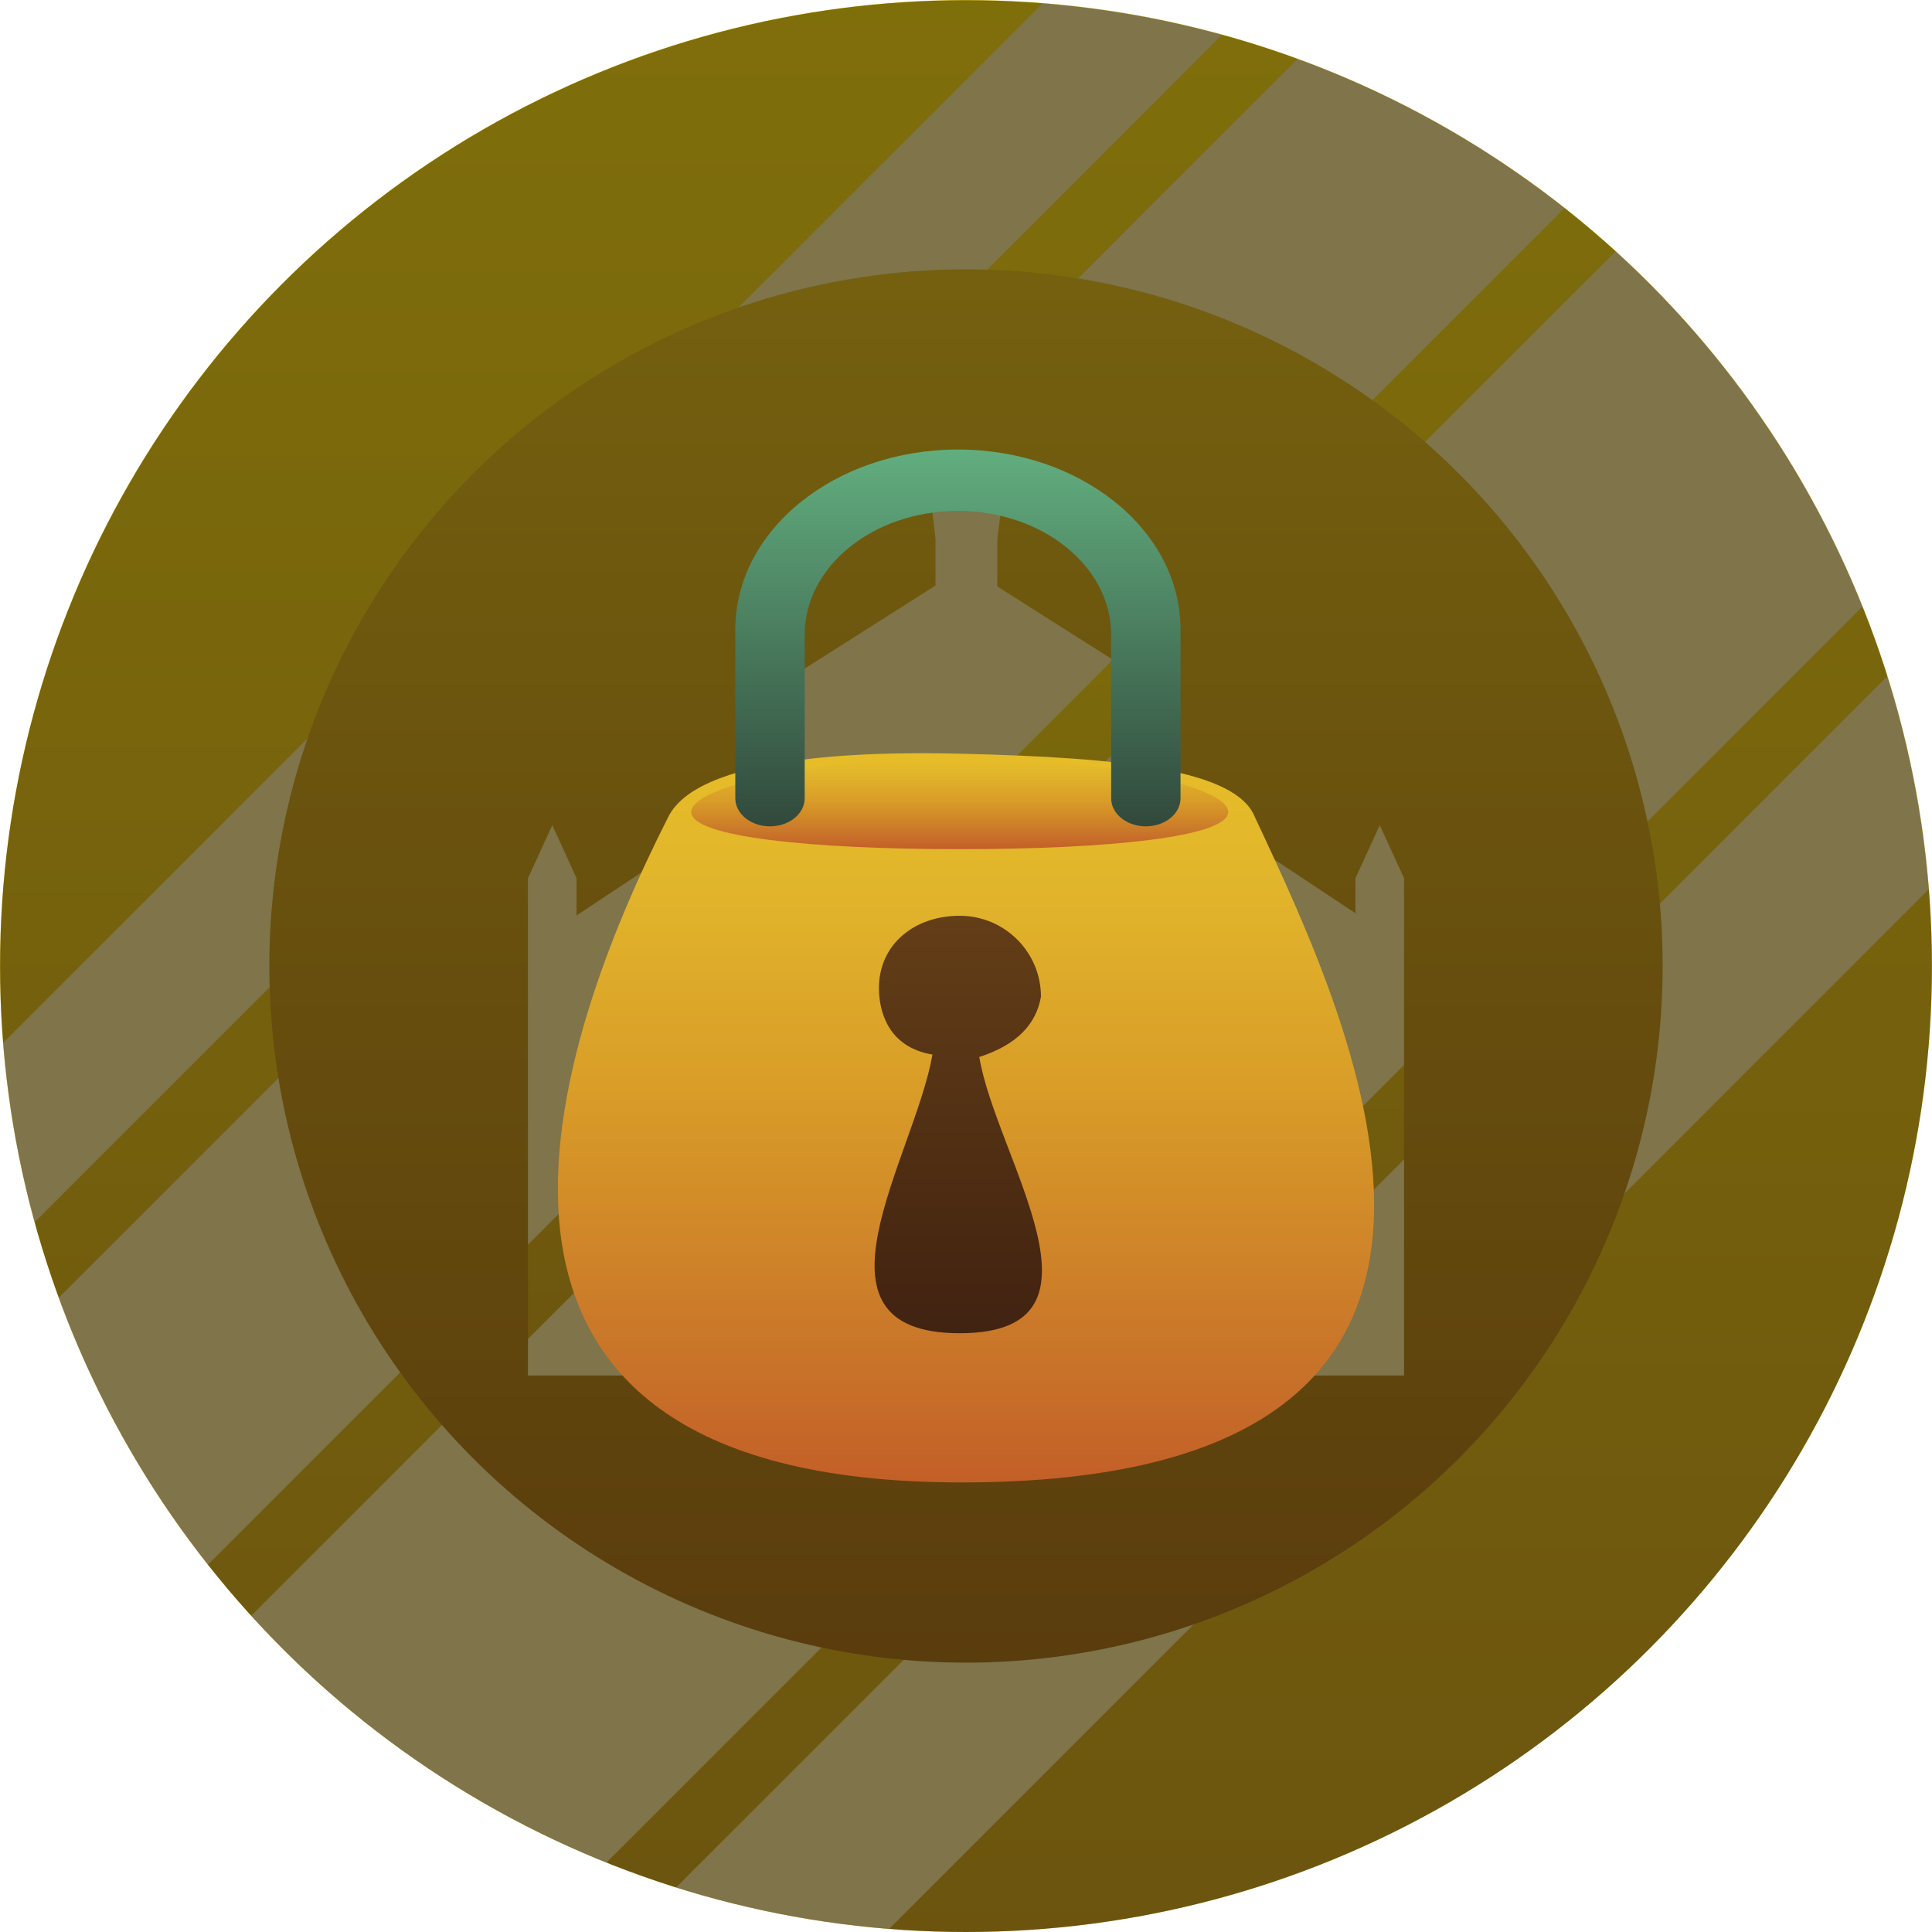
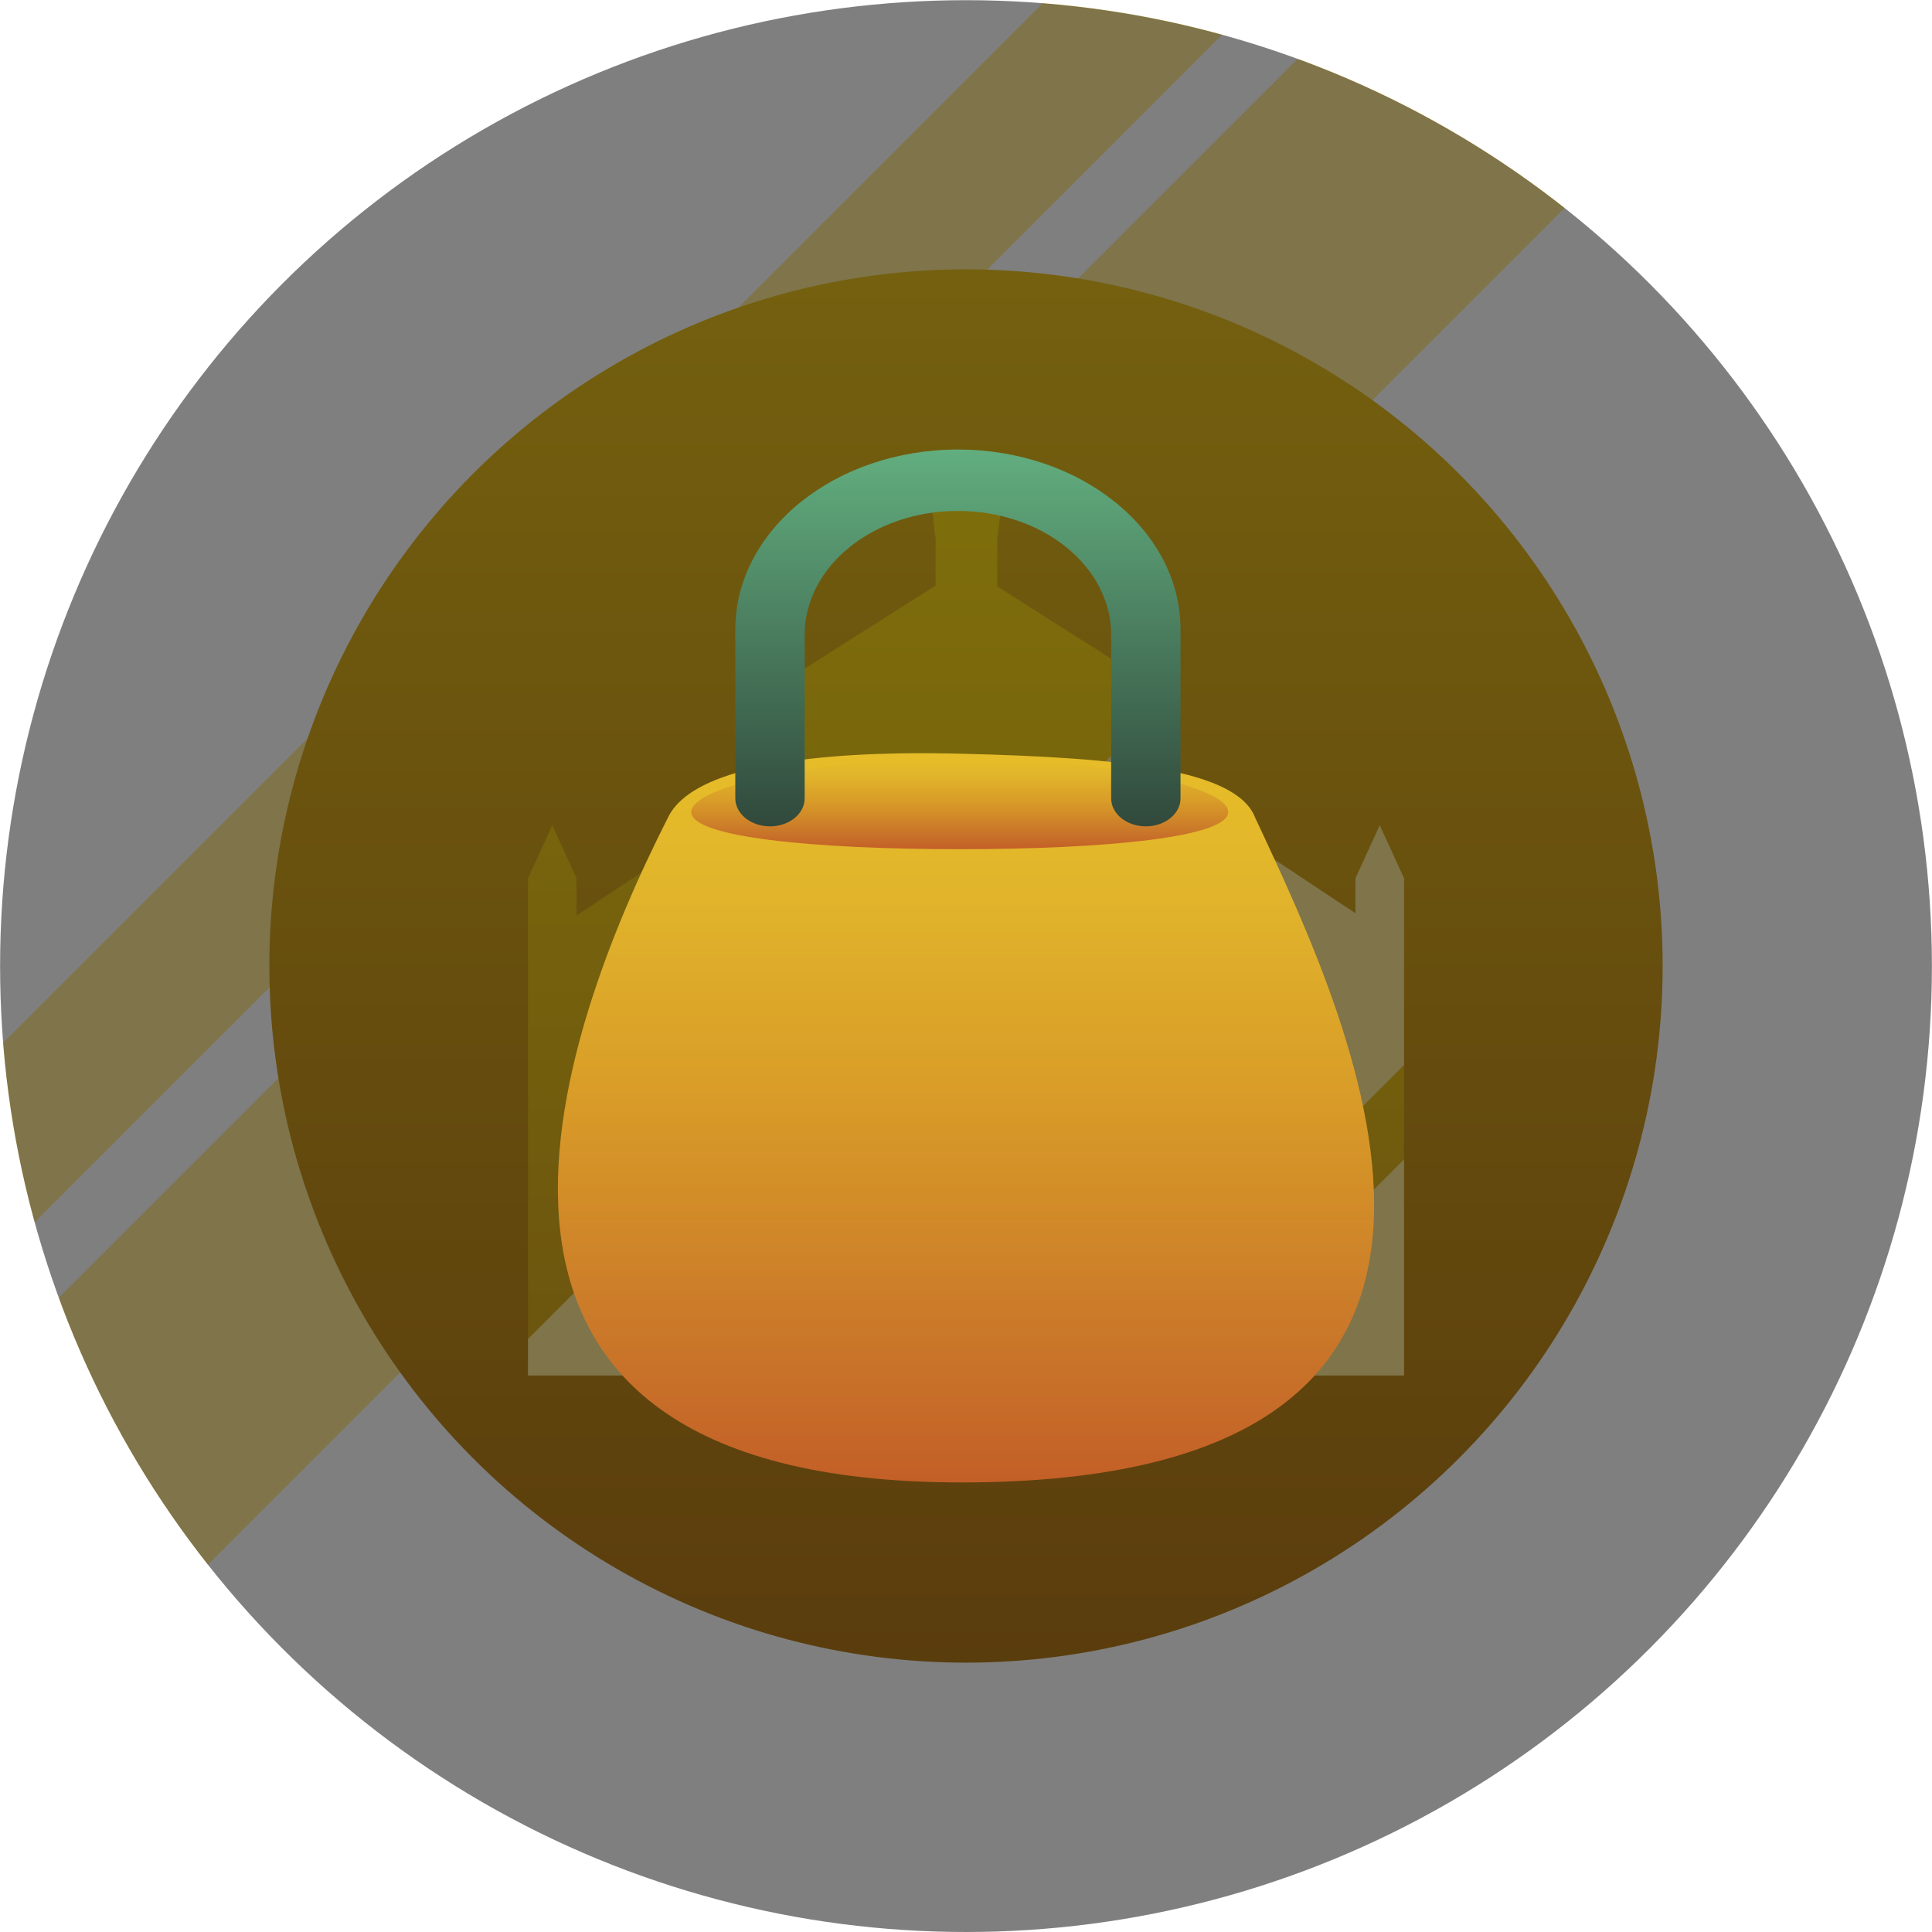
<svg xmlns="http://www.w3.org/2000/svg" xmlns:xlink="http://www.w3.org/1999/xlink" id="Layer_1" viewBox="0 0 427.78 427.78">
  <defs>
    <style>
      .cls-1 {
        fill: url(#linear-gradient-2);
      }

      .cls-2 {
        fill: url(#linear-gradient-10);
      }

      .cls-3 {
        fill: url(#linear-gradient-12);
      }

      .cls-4 {
        fill: #fee994;
      }

      .cls-5 {
        fill: none;
      }

      .cls-6 {
        fill: url(#linear-gradient-4);
      }

      .cls-7 {
        fill: url(#linear-gradient-3);
      }

      .cls-8 {
        clip-path: url(#clippath-1);
      }

      .cls-9 {
        fill: url(#linear-gradient-5);
      }

      .cls-10 {
        fill: url(#linear-gradient-8);
      }

      .cls-11 {
        clip-path: url(#clippath-3);
      }

      .cls-12 {
        fill: #d2d1d4;
      }

      .cls-13 {
        fill: url(#linear-gradient-7);
      }

      .cls-14 {
        fill: url(#linear-gradient-9);
      }

      .cls-15 {
        fill: url(#linear-gradient-11);
      }

      .cls-16 {
        fill: url(#linear-gradient-6);
      }

      .cls-17 {
        clip-path: url(#clippath-2);
      }

      .cls-18 {
        fill: url(#linear-gradient);
      }

      .cls-19 {
        clip-path: url(#clippath);
      }

      .cls-20 {
        opacity: .5;
      }
    </style>
    <clipPath id="clippath">
      <circle class="cls-5" cx="211.13" cy="-315.98" r="213.89" />
    </clipPath>
    <linearGradient id="linear-gradient" x1="295.13" y1="-497.55" x2="295.13" y2="33.6" gradientTransform="translate(-77.59 -276.63) rotate(45)" gradientUnits="userSpaceOnUse">
      <stop offset="0" stop-color="#d2d1d4" />
      <stop offset="1" stop-color="#d2d1d4" />
    </linearGradient>
    <clipPath id="clippath-1">
      <path class="cls-5" d="M302.73-347.12l-5.38,11.72v7.75l-42.86-28.43v-32.62l-3.12-9.31-3.12,9.31v7.85l-30.22-19.18v-10.4l1.46-11.53.03-.25c0-1.57-3.69-2.84-8.25-2.84s-8.25,1.27-8.25,2.84l.03.23,1.34,11.55v10.21l-30.22,19.18v-7.66l-3.12-9.31-3.12,9.31v32.99l-43.04,28.55v-8.25l-5.37-11.72-5.38,11.72v110.1h193.97v-110.1l-5.38-11.72ZM174.18-376.78v-.25h.4l-.4.25ZM247.56-377.03h.69v.44l-.69-.44Z" />
    </clipPath>
    <clipPath id="clippath-2">
      <circle class="cls-5" cx="213.89" cy="213.89" r="213.89" />
    </clipPath>
    <linearGradient id="linear-gradient-2" x1="213.89" y1="0" x2="213.89" y2="427.78" gradientUnits="userSpaceOnUse">
      <stop offset="0" stop-color="#ffde17" />
      <stop offset="1" stop-color="#d8a91d" />
    </linearGradient>
    <linearGradient id="linear-gradient-3" x1="173.21" y1="-101.3" x2="173.21" y2="447.73" gradientTransform="translate(173.22 -71.75) rotate(45)" gradientUnits="userSpaceOnUse">
      <stop offset="0" stop-color="#fee994" />
      <stop offset="1" stop-color="#fee994" />
    </linearGradient>
    <linearGradient id="linear-gradient-4" x1="240.02" y1="-44.79" x2="240.02" y2="524.83" gradientTransform="translate(240.02 -99.42) rotate(45)" xlink:href="#linear-gradient-3" />
    <linearGradient id="linear-gradient-5" x1="297.89" y1="32.32" x2="297.89" y2="563.47" gradientTransform="translate(297.89 -123.39) rotate(45)" xlink:href="#linear-gradient-3" />
    <linearGradient id="linear-gradient-6" x1="127.47" y1="-135.69" x2="127.47" y2="390.63" gradientTransform="translate(127.47 -52.8) rotate(45)" gradientUnits="userSpaceOnUse">
      <stop offset="0" stop-color="#fee994" />
      <stop offset="1" stop-color="#fee994" />
    </linearGradient>
    <linearGradient id="linear-gradient-7" x1="213.89" y1="59.64" x2="213.89" y2="368.14" gradientUnits="userSpaceOnUse">
      <stop offset="0" stop-color="#e9c11e" />
      <stop offset="1" stop-color="#b57a1a" />
    </linearGradient>
    <clipPath id="clippath-3">
      <path class="cls-5" d="M305.5,182.75l-5.38,11.72v7.75l-42.86-28.43v-32.62l-3.12-9.31-3.12,9.31v7.85l-30.22-19.18v-10.4l1.46-11.53.03-.25c0-1.57-3.69-2.84-8.25-2.84s-8.25,1.27-8.25,2.84l.03.23,1.34,11.55v10.21l-30.22,19.18v-7.66l-3.12-9.31-3.12,9.31v32.99l-43.04,28.55v-8.25l-5.37-11.72-5.38,11.72v110.1h193.97v-110.1l-5.38-11.72ZM176.94,153.09v-.25h.4l-.4.25ZM250.32,152.84h.69v.44l-.69-.44Z" />
    </clipPath>
    <linearGradient id="linear-gradient-8" y1="104.83" x2="213.89" y2="304.57" xlink:href="#linear-gradient-2" />
    <linearGradient id="linear-gradient-9" x1="310.12" y1="-9089.98" x2="310.12" y2="-8928.52" gradientTransform="translate(-96.24 -8761.75) scale(1 -1)" gradientUnits="userSpaceOnUse">
      <stop offset="0" stop-color="#c35f28" />
      <stop offset=".18" stop-color="#c97529" />
      <stop offset=".54" stop-color="#d99d28" />
      <stop offset=".82" stop-color="#e1b52b" />
      <stop offset="1" stop-color="#e6bd28" />
    </linearGradient>
    <linearGradient id="linear-gradient-10" x1="308.74" y1="-8949.77" x2="308.74" y2="-8929.74" xlink:href="#linear-gradient-9" />
    <linearGradient id="linear-gradient-11" x1="308.41" y1="-9056.94" x2="308.41" y2="-8964.51" gradientTransform="translate(-96.24 -8761.75) scale(1 -1)" gradientUnits="userSpaceOnUse">
      <stop offset="0" stop-color="#412312" />
      <stop offset=".14" stop-color="#462611" />
      <stop offset="1" stop-color="#633e17" />
    </linearGradient>
    <linearGradient id="linear-gradient-12" x1="308.33" y1="-8944.72" x2="308.33" y2="-8861.29" gradientTransform="translate(-96.24 -8761.75) scale(1 -1)" gradientUnits="userSpaceOnUse">
      <stop offset="0" stop-color="#31493c" />
      <stop offset="1" stop-color="#62ae7f" />
    </linearGradient>
  </defs>
  <g>
    <g class="cls-19">
      <rect class="cls-18" x="-60.52" y="-251.9" width="711.3" height="39.85" transform="translate(250.47 140.74) rotate(-45)" />
    </g>
    <g class="cls-8">
      <rect class="cls-12" x="-60.52" y="-251.91" width="711.3" height="39.85" transform="translate(250.48 140.74) rotate(-45)" />
    </g>
  </g>
  <g>
    <g class="cls-17">
-       <circle class="cls-1" cx="213.89" cy="213.89" r="213.89" />
      <g>
        <rect class="cls-7" x="-182.44" y="140.64" width="711.3" height="65.15" transform="translate(-71.75 173.21) rotate(-45)" />
-         <rect class="cls-6" x="-115.64" y="192.88" width="711.3" height="94.27" transform="translate(-99.42 240.02) rotate(-45)" />
-         <rect class="cls-9" x="-57.76" y="277.97" width="711.3" height="39.85" transform="translate(-123.39 297.89) rotate(-45)" />
        <rect class="cls-16" x="-228.18" y="110.96" width="711.3" height="33.02" transform="translate(-52.8 127.47) rotate(-45)" />
      </g>
    </g>
    <circle class="cls-13" cx="213.89" cy="213.89" r="154.25" />
    <g class="cls-11">
      <path class="cls-10" d="M305.5,182.75l-5.38,11.72v7.75l-42.86-28.43v-32.62l-3.12-9.31-3.12,9.31v7.85l-30.22-19.18v-10.4l1.46-11.53.03-.25c0-1.57-3.69-2.84-8.25-2.84s-8.25,1.27-8.25,2.84l.03.23,1.34,11.55v10.21l-30.22,19.18v-7.66l-3.12-9.31-3.12,9.31v32.99l-43.04,28.55v-8.25l-5.37-11.72-5.38,11.72v110.1h193.97v-110.1l-5.38-11.72ZM176.94,153.09v-.25h.4l-.4.25ZM250.32,152.84h.69v.44l-.69-.44Z" />
      <g>
-         <rect class="cls-4" x="-182.44" y="140.64" width="711.3" height="65.15" transform="translate(-71.75 173.21) rotate(-45)" />
        <rect class="cls-4" x="-115.64" y="192.88" width="711.3" height="94.27" transform="translate(-99.42 240.02) rotate(-45)" />
        <rect class="cls-4" x="-57.76" y="277.96" width="711.3" height="39.85" transform="translate(-123.39 297.89) rotate(-45)" />
        <rect class="cls-4" x="-228.18" y="110.96" width="711.3" height="33.02" transform="translate(-52.8 127.47) rotate(-45)" />
      </g>
    </g>
  </g>
  <circle class="cls-20" cx="213.89" cy="213.91" r="213.87" />
  <g>
    <path class="cls-14" d="M277.88,180.98c22.28,47.46,69.18,147.26-64.98,147.26-125.92,0-89.36-99.18-64.98-147.26,7.4-15.25,52.52-14.38,64.98-14.09,35.88.85,60.89,3.59,64.98,14.09Z" />
    <path class="cls-2" d="M271.95,179.79c0,5.53-26.62,8.23-59.45,8.23s-59.45-2.69-59.45-8.23,26.62-11.79,59.45-11.79,59.45,6.27,59.45,11.79Z" />
-     <path class="cls-15" d="M230.49,220.69c-1.05,5.98-5.17,10.6-13.66,13.35,3.75,22.41,31.72,61.16-4.33,61.16s-10.03-38.97-6.03-61.7c-10.2-1.71-11.83-10.09-11.86-14.64,0-9.9,7.96-16.09,17.89-16.09s17.99,8.02,17.99,17.93Z" />
    <path class="cls-3" d="M261.39,139.37v37.39c0,3.42-3.44,6.21-7.68,6.21s-7.68-2.78-7.68-6.21v-36.21c0-15.14-15.19-27.42-33.93-27.42s-33.93,12.27-33.93,27.42v36.21c0,3.42-3.44,6.21-7.68,6.21s-7.68-2.78-7.68-6.21v-37.39c0-22,22.07-39.83,49.29-39.83s49.29,17.83,49.29,39.83Z" />
  </g>
</svg>